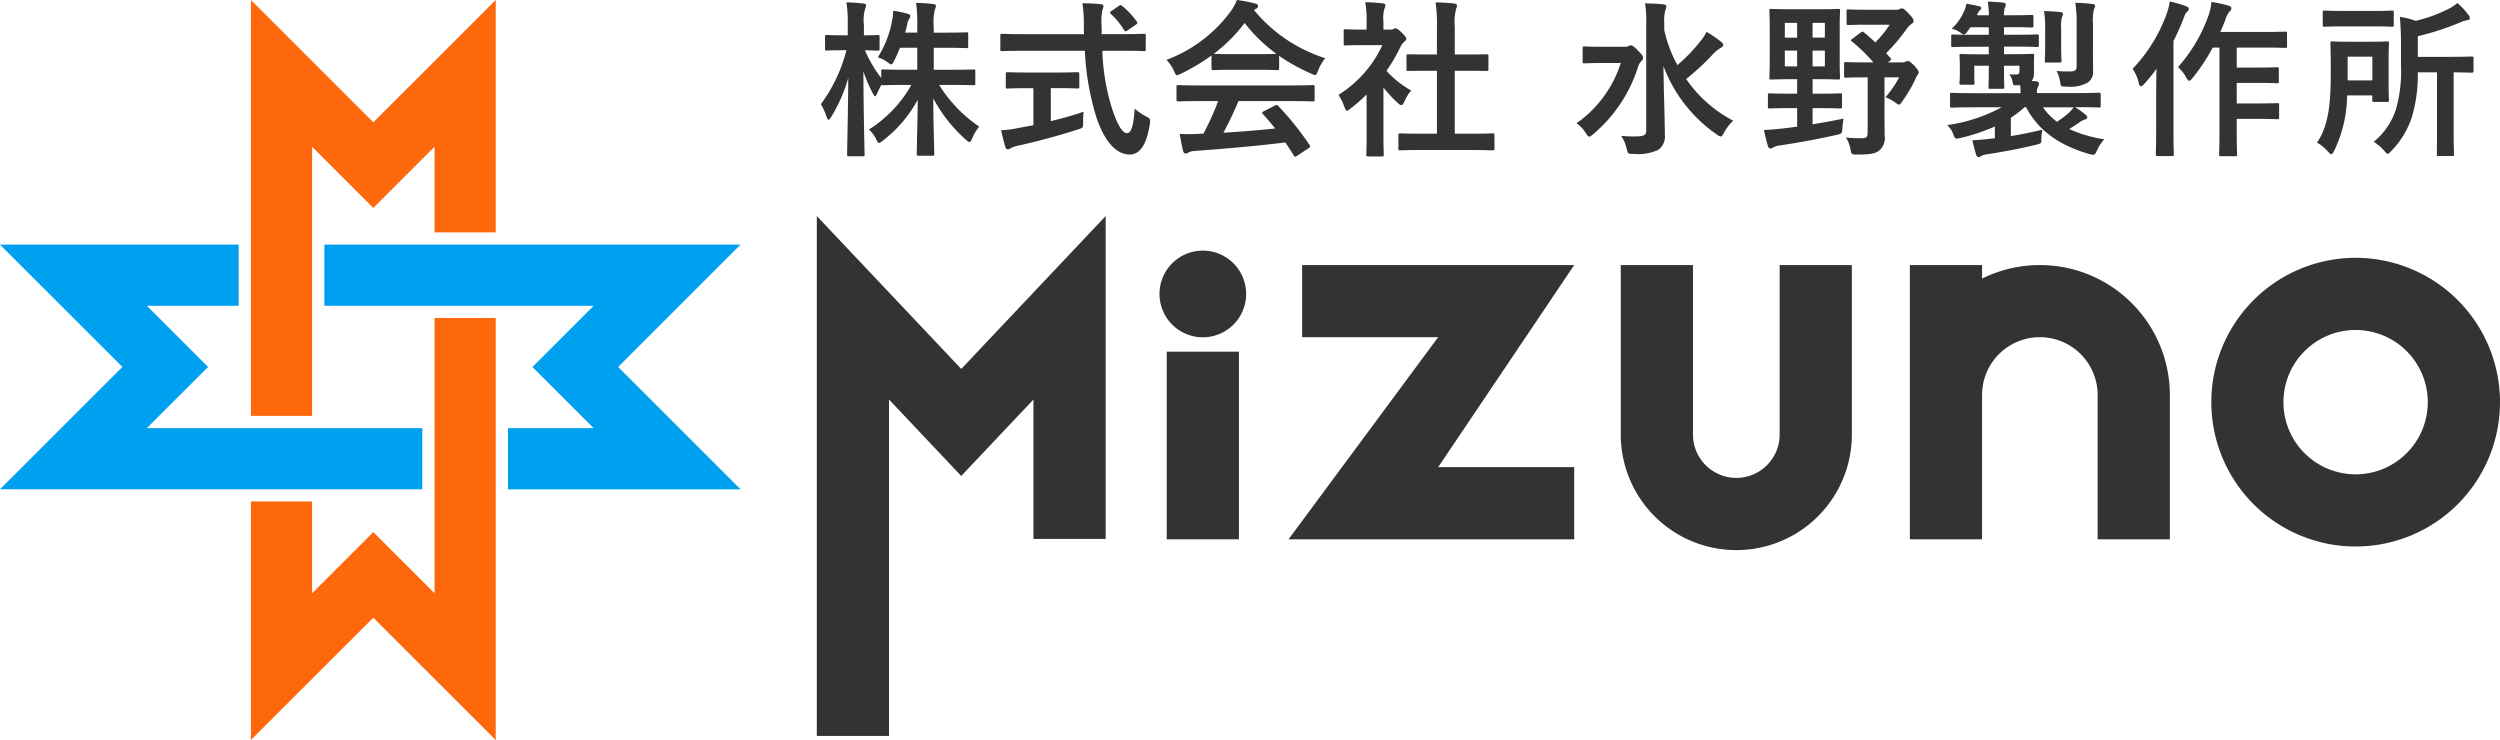
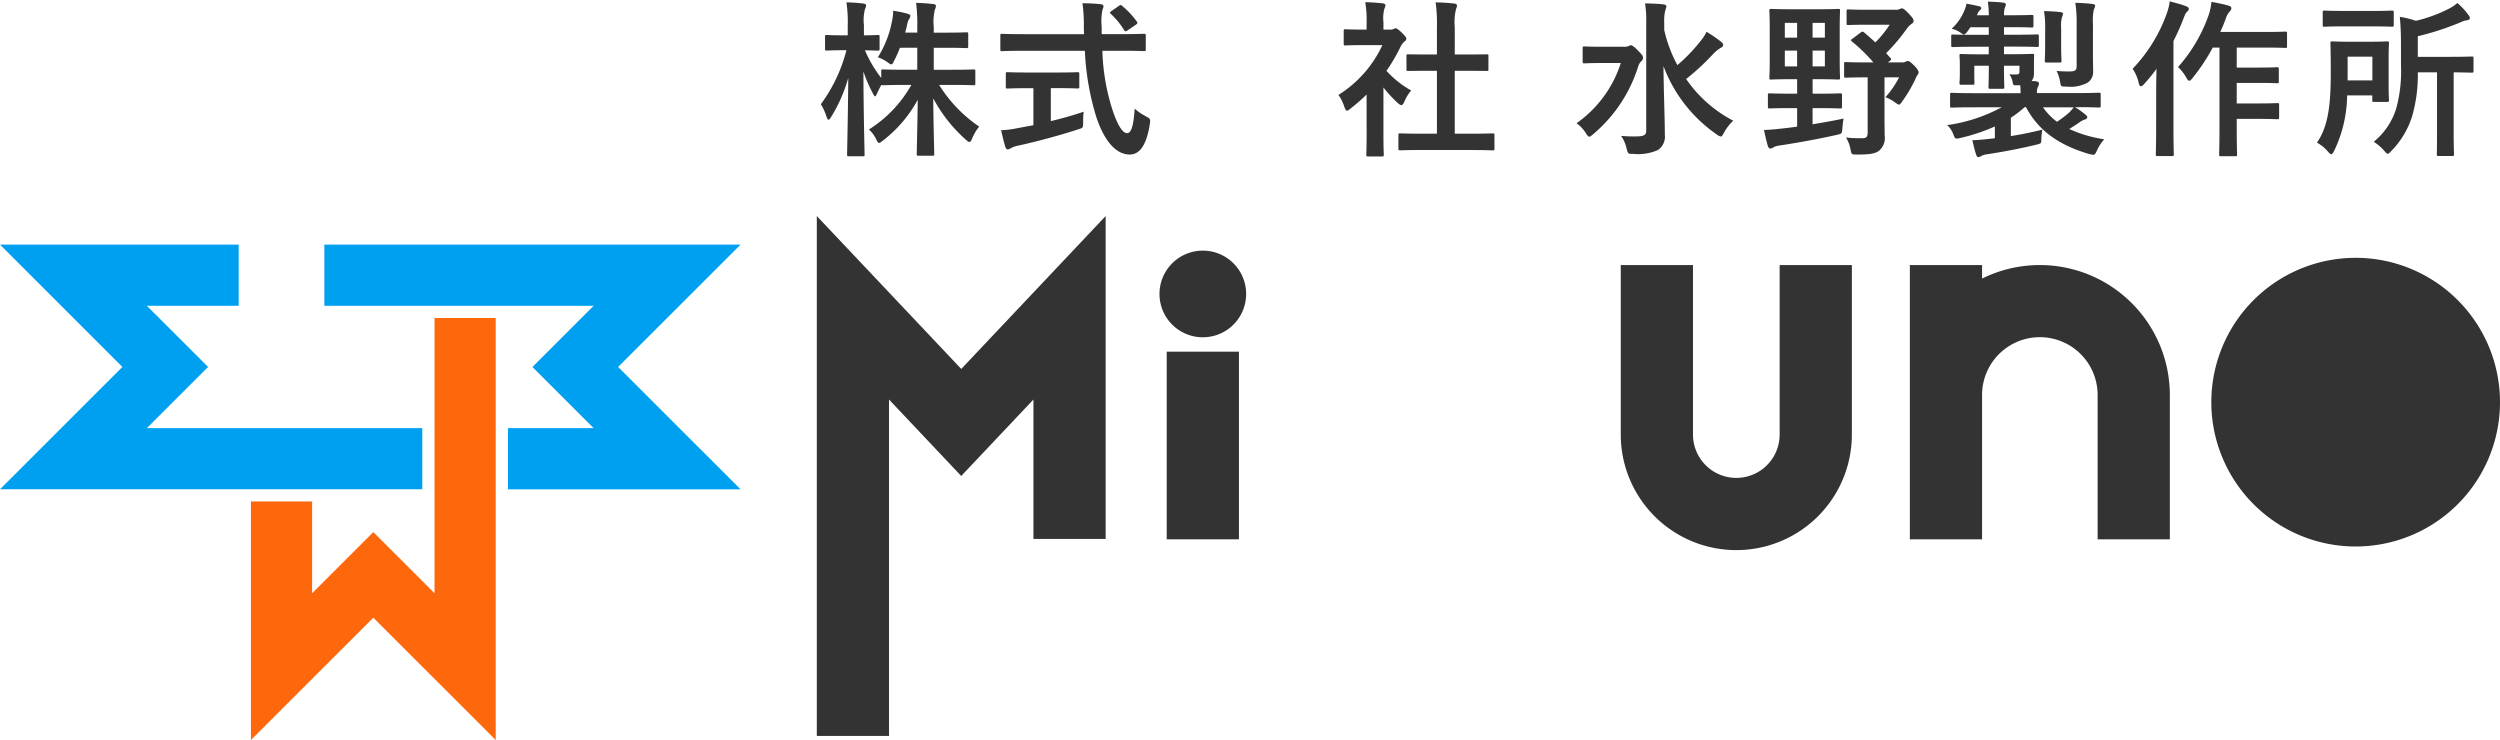
<svg xmlns="http://www.w3.org/2000/svg" width="250" height="74" viewBox="0 0 250 74">
  <defs>
    <clipPath id="clip-path">
      <rect id="長方形_6847" data-name="長方形 6847" width="250" height="74" transform="translate(0 0)" fill="none" />
    </clipPath>
  </defs>
  <g id="グループ_25305" data-name="グループ 25305" transform="translate(0 0)">
    <g id="グループ_25304" data-name="グループ 25304" clip-path="url(#clip-path)">
      <path id="パス_20221" data-name="パス 20221" d="M89.993,4.777A12.192,12.192,0,0,1,89.4,6.1c-.118.236-.168.337-.27.337-.084,0-.185-.067-.387-.219a3.408,3.408,0,0,0-.959-.488A10.39,10.39,0,0,0,89.2,2.12a4.838,4.838,0,0,0,.117-1.043,10.331,10.331,0,0,1,1.448.3c.152.051.27.1.27.219a.626.626,0,0,1-.135.32,1.842,1.842,0,0,0-.2.622c-.05.236-.117.472-.185.723h1.213V2.724A16.68,16.68,0,0,0,91.609.286c.623.017,1.127.051,1.7.118.185.017.285.084.285.168a.938.938,0,0,1-.1.37,5.052,5.052,0,0,0-.118,1.75v.572H94.6c1.447,0,1.936-.034,2.037-.034.168,0,.185.017.185.2V4.626c0,.167-.017.185-.185.185-.1,0-.59-.034-2.037-.034H93.376v2.2h1.733c1.6,0,2.155-.033,2.255-.033.152,0,.169.017.169.168V8.325c0,.185-.017.2-.169.2-.1,0-.656-.034-2.255-.034H93.914a13.972,13.972,0,0,0,4.006,4.171,4.522,4.522,0,0,0-.707,1.194c-.1.235-.169.337-.269.337s-.185-.068-.354-.219a14.885,14.885,0,0,1-3.265-4.137c.017,2.657.1,5.23.1,5.566,0,.152-.017.169-.185.169h-1.38c-.168,0-.185-.017-.185-.169,0-.336.067-2.842.1-5.432a12.834,12.834,0,0,1-3.484,4.087c-.185.151-.3.235-.387.235-.1,0-.169-.117-.286-.37a3.215,3.215,0,0,0-.724-.975,12.473,12.473,0,0,0,4.241-4.457h-.555c-1.616,0-2.171.034-2.272.034s-.151,0-.168-.051c-.169.32-.337.64-.438.891-.084.169-.135.269-.2.269-.05,0-.118-.1-.219-.3a14.532,14.532,0,0,1-.942-2.186c.016,4.44.118,7.988.118,8.291,0,.168-.017.185-.186.185H84.91c-.185,0-.2-.017-.2-.185,0-.3.084-3.666.118-7.653A15.23,15.23,0,0,1,83.11,11.7c-.1.169-.185.27-.253.27-.084,0-.135-.1-.2-.286a5.564,5.564,0,0,0-.573-1.261,15.611,15.611,0,0,0,2.559-5.4h-.37c-1.128,0-1.481.034-1.582.034-.169,0-.186-.017-.186-.185V3.684c0-.169.017-.185.186-.185.1,0,.454.033,1.582.033h.5V2.522A12.6,12.6,0,0,0,84.641.236a15.462,15.462,0,0,1,1.683.118c.168.016.286.083.286.168a.782.782,0,0,1-.1.353,4.306,4.306,0,0,0-.118,1.632V3.532c.959,0,1.279-.033,1.381-.033.167,0,.185.016.185.185V4.878c0,.168-.018.185-.185.185-.1,0-.388-.017-1.28-.034A12.681,12.681,0,0,0,88.124,7.8v-.69c0-.151.018-.168.186-.168.1,0,.656.033,2.272.033h1.145v-2.2Z" transform="translate(0 0)" fill="#333" />
      <path id="パス_20222" data-name="パス 20222" d="M102.355,5.08c-1.531,0-2.054.034-2.154.034-.167,0-.167-.018-.167-.2V3.583c0-.185,0-.2.167-.2.1,0,.623.034,2.154.034H108.4c0-.219-.016-.455-.016-.69A15.734,15.734,0,0,0,108.245.32c.607.017,1.262.034,1.836.1.167.016.269.1.269.2a1.057,1.057,0,0,1-.1.353,5.7,5.7,0,0,0-.083,1.7v.74h2.07c1.531,0,2.053-.034,2.155-.034.167,0,.185.017.185.2V4.911c0,.185-.018.2-.185.2-.1,0-.624-.034-2.155-.034h-2a21.282,21.282,0,0,0,.959,5.752c.488,1.514,1.01,2.488,1.516,2.488.453,0,.656-.924.756-2.455a5.423,5.423,0,0,0,1.094.757c.489.269.489.269.421.79-.336,2.152-1.043,3.061-2.037,3.044-1.278-.017-2.457-1.211-3.3-3.7a26.417,26.417,0,0,1-1.161-6.676Zm2.727,3.733v3.3c1.111-.269,2.272-.589,3.282-.942a10.569,10.569,0,0,0-.051,1.06c0,.555,0,.555-.5.706-1.683.556-4.208,1.245-6.025,1.632a2.287,2.287,0,0,0-.708.252.615.615,0,0,1-.3.118c-.1,0-.184-.067-.235-.219-.134-.4-.3-1.109-.437-1.7a9.1,9.1,0,0,0,1.614-.2l1.617-.3v-3.7h-.574c-1.429,0-1.9.034-2,.034-.168,0-.185-.017-.185-.169V7.417c0-.185.017-.2.185-.2.1,0,.572.034,2,.034h2.98c1.415,0,1.886-.034,1.986-.034.185,0,.2.017.2.2V8.678c0,.152-.018.169-.2.169-.1,0-.571-.034-1.986-.034ZM111.864.606c.1-.067.152-.1.2-.1s.1.034.168.1a7.945,7.945,0,0,1,1.447,1.548c.1.134.084.2-.118.336l-.79.539a.473.473,0,0,1-.219.1c-.051,0-.1-.05-.152-.134a7.466,7.466,0,0,0-1.313-1.6c-.135-.135-.1-.185.068-.3Z" transform="translate(0 0)" fill="#333" />
-       <path id="パス_20223" data-name="パス 20223" d="M121.148,5.55A19.666,19.666,0,0,1,118.1,7.366a1.115,1.115,0,0,1-.4.152c-.118,0-.169-.118-.3-.421a3.89,3.89,0,0,0-.758-1.11A14.036,14.036,0,0,0,123.1,1.092,4.979,4.979,0,0,0,123.688,0a13,13,0,0,1,1.819.353c.2.05.3.118.3.236a.278.278,0,0,1-.169.269,1.361,1.361,0,0,0-.236.152,15.164,15.164,0,0,0,7.119,4.81A4.987,4.987,0,0,0,131.8,7.08c-.118.3-.169.421-.287.421a1.165,1.165,0,0,1-.387-.135,18.52,18.52,0,0,1-3.214-1.782V6.828c0,.168-.018.185-.185.185-.1,0-.556-.034-1.9-.034h-2.591c-1.347,0-1.8.034-1.9.034-.169,0-.185-.017-.185-.185Zm-1.078,4.558c-1.582,0-2.121.033-2.221.033-.186,0-.2-.017-.2-.185V8.695c0-.169.017-.186.2-.186.1,0,.639.035,2.221.035h8.971c1.581,0,2.12-.035,2.221-.035.185,0,.2.017.2.186V9.956c0,.168-.017.185-.2.185-.1,0-.64-.033-2.221-.033h-5.2a31.691,31.691,0,0,1-1.5,3.162c1.749-.1,3.584-.253,5.182-.421-.386-.471-.774-.942-1.228-1.43-.117-.135-.1-.2.1-.3l1.078-.556c.186-.1.235-.084.353.033a29.82,29.82,0,0,1,3.131,3.9c.084.135.084.2-.085.32l-1.16.756c-.1.068-.152.1-.2.1s-.084-.033-.134-.118c-.287-.471-.572-.907-.842-1.311-2.794.353-6.227.639-9.088.857a1.507,1.507,0,0,0-.606.151.419.419,0,0,1-.286.1c-.118,0-.2-.083-.236-.235-.151-.556-.252-1.144-.352-1.732a13.516,13.516,0,0,0,1.833,0c.169,0,.354-.017.539-.017a27.2,27.2,0,0,0,1.481-3.263Zm5.756-4.693c1.128,0,1.632-.017,1.817-.034A15.353,15.353,0,0,1,124.462,2.3a15.7,15.7,0,0,1-3.079,3.078c.151.017.622.034,1.852.034Z" transform="translate(0 0)" fill="#333" />
      <path id="パス_20224" data-name="パス 20224" d="M136.658,9.452a17.4,17.4,0,0,1-1.6,1.4c-.169.134-.27.219-.354.219-.1,0-.168-.135-.27-.388a4.621,4.621,0,0,0-.589-1.193,11.627,11.627,0,0,0,4.394-4.979h-1.9c-1.278,0-1.682.034-1.784.034-.168,0-.185-.017-.185-.185V3.111c0-.169.017-.185.185-.185.1,0,.506.034,1.784.034h.32v-.69a10.343,10.343,0,0,0-.135-2.053c.64.017,1.145.052,1.75.118.169.018.27.1.27.168a.783.783,0,0,1-.1.354,3.6,3.6,0,0,0-.1,1.345V2.96h.706a.58.58,0,0,0,.32-.067.5.5,0,0,1,.185-.068c.1,0,.269.1.622.437.321.32.455.488.455.606a.327.327,0,0,1-.168.269,1.726,1.726,0,0,0-.388.489,16.96,16.96,0,0,1-1.429,2.455,9.6,9.6,0,0,0,2.473,1.968,4.048,4.048,0,0,0-.673,1.093c-.117.253-.2.37-.32.37-.084,0-.185-.067-.336-.2a12.573,12.573,0,0,1-1.447-1.564v4.726c0,1.245.033,1.9.033,1.985,0,.168-.017.185-.2.185h-1.347c-.185,0-.2-.017-.2-.185,0-.1.033-.739.033-1.985ZM142.279,15c-1.6,0-2.154.034-2.254.034-.169,0-.185-.018-.185-.185V13.522c0-.169.016-.185.185-.185.1,0,.656.033,2.254.033h1.414V7.08h-.758c-1.5,0-2.018.016-2.12.016-.152,0-.168,0-.168-.167V5.6c0-.168.016-.168.168-.168.1,0,.623.016,2.12.016h.758V2.775a15.2,15.2,0,0,0-.134-2.54c.639.017,1.279.05,1.868.119.151.016.268.084.268.167a.686.686,0,0,1-.083.354,5.447,5.447,0,0,0-.135,1.85V5.448h1.06c1.5,0,2.02-.016,2.121-.016.169,0,.185,0,.185.168V6.929c0,.167-.016.167-.185.167-.1,0-.622-.016-2.121-.016h-1.06v6.29h1.531c1.6,0,2.138-.033,2.239-.033.185,0,.2.016.2.185v1.329c0,.167-.017.185-.2.185-.1,0-.64-.034-2.239-.034Z" transform="translate(0 0)" fill="#333" />
      <path id="パス_20225" data-name="パス 20225" d="M162.456,4.676a.842.842,0,0,0,.4-.067c.084-.034.134-.085.2-.085.134,0,.335.1.707.5.453.455.539.572.539.756a.437.437,0,0,1-.17.337,1.33,1.33,0,0,0-.337.606,14.516,14.516,0,0,1-4.493,6.71c-.185.151-.287.236-.369.236-.1,0-.185-.1-.338-.337a3.437,3.437,0,0,0-.942-1.009,11.69,11.69,0,0,0,4.427-6.021H160.2c-1.246,0-1.65.034-1.75.034-.168,0-.185-.017-.185-.185V4.827c0-.168.017-.185.185-.185.1,0,.5.034,1.75.034Zm3.97-1.665a13.531,13.531,0,0,0,1.314,3.5,16.76,16.76,0,0,0,2.338-2.439,3.888,3.888,0,0,0,.574-.891,12.441,12.441,0,0,1,1.431.975c.185.152.235.219.235.337,0,.135-.1.218-.235.286a3.739,3.739,0,0,0-.894.756A23.8,23.8,0,0,1,168.615,7.9a13.034,13.034,0,0,0,4.711,4.171,4.575,4.575,0,0,0-.942,1.228c-.135.235-.2.353-.3.353a.943.943,0,0,1-.4-.2,14.442,14.442,0,0,1-5.336-6.845c.017,2.455.135,5.247.135,6.845A1.633,1.633,0,0,1,165.8,15a4.873,4.873,0,0,1-2.476.387c-.5,0-.52.016-.656-.5a3.749,3.749,0,0,0-.555-1.3,13.461,13.461,0,0,0,1.667.051c.589-.016.841-.151.841-.538V2.254a10.083,10.083,0,0,0-.119-1.917c.606.017,1.3.033,1.852.1.168.017.286.1.286.186a1.641,1.641,0,0,1-.118.437,4.335,4.335,0,0,0-.1,1.178Z" transform="translate(0 0)" fill="#333" />
      <path id="パス_20226" data-name="パス 20226" d="M182,9.368c1.43,0,1.9-.033,2-.033.185,0,.2.017.2.185v1.143c0,.168-.018.186-.2.186-.1,0-.572-.034-2-.034h-.742V12.43c1.028-.169,2.071-.354,3.1-.573a8.307,8.307,0,0,0-.117.975c-.051.539-.051.539-.572.657-1.768.4-3.7.756-5.688,1.059a1.8,1.8,0,0,0-.64.185.505.505,0,0,1-.32.118c-.118,0-.185-.1-.235-.253-.152-.5-.287-1.127-.388-1.6.573-.017,1.1-.068,1.717-.135.5-.051,1.043-.118,1.6-.2v-1.85h-.741c-1.413,0-1.9.034-2,.034-.169,0-.185-.018-.185-.186V9.52c0-.168.016-.185.185-.185.1,0,.589.033,2,.033h.741V7.922h-.623c-1.38,0-1.852.034-1.97.034-.168,0-.185-.018-.185-.185,0-.118.035-.59.035-1.733V2.81c0-1.127-.035-1.632-.035-1.733,0-.168.017-.185.185-.185.118,0,.59.034,1.97.034h2.76c1.38,0,1.851-.034,1.952-.034.185,0,.2.017.2.185,0,.1-.033.606-.033,1.733V6.038c0,1.143.033,1.631.033,1.733,0,.167-.017.185-.2.185-.1,0-.572-.034-1.952-.034h-.59V9.368Zm-2.289-7.08h-1.229v1.48h1.229Zm0,2.775h-1.229V6.644h1.229Zm1.547-1.3h1.229V2.288h-1.229Zm1.23,1.3h-1.229V6.644h1.229Zm3.568-1.8c.167-.135.218-.118.354-.017.386.32.756.656,1.126.992a10.557,10.557,0,0,0,1.431-1.766h-2.255c-1.347,0-1.767.034-1.869.034-.167,0-.185-.017-.185-.185V1.128c0-.169.018-.186.185-.186.1,0,.522.034,1.869.034h2.86a.729.729,0,0,0,.388-.067A.468.468,0,0,1,190.2.841c.118,0,.269.1.673.522s.488.573.488.74a.327.327,0,0,1-.185.269,2.249,2.249,0,0,0-.522.538,19.058,19.058,0,0,1-2.037,2.406c.136.151.27.319.421.47.1.118.1.2-.067.32l-.185.135h1.43a.647.647,0,0,0,.3-.051.66.66,0,0,1,.252-.084c.152,0,.254.067.675.472.37.4.42.555.42.69a.383.383,0,0,1-.118.235,2.354,2.354,0,0,0-.235.471,14.637,14.637,0,0,1-1.3,2.187c-.15.218-.219.3-.319.3-.067,0-.168-.067-.337-.185a4.092,4.092,0,0,0-1.01-.555,9.292,9.292,0,0,0,1.364-1.985H188.45v3.851c0,.773.016,1.5.016,1.968a1.664,1.664,0,0,1-.555,1.514c-.4.3-.926.387-2.205.387-.538,0-.556,0-.656-.522a3.168,3.168,0,0,0-.455-1.177,14.678,14.678,0,0,0,1.549.067c.5,0,.622-.1.622-.623V7.737h-.151c-1.447,0-1.919.034-2.02.034-.168,0-.185-.018-.185-.185V6.408c0-.185.017-.2.185-.2.1,0,.573.034,2.02.034h.724A16.5,16.5,0,0,0,185.2,4.155c-.151-.118-.135-.168.05-.286Z" transform="translate(0 -0.001)" fill="#333" />
      <path id="パス_20227" data-name="パス 20227" d="M197.28,10.73c-1.482,0-1.988.034-2.088.034-.168,0-.185-.017-.185-.185V9.468c0-.168.017-.186.185-.186.1,0,.606.035,2.088.035h4.778c0-.253-.016-.522-.033-.791h-.353c-.32.017-.354,0-.4-.269a1.945,1.945,0,0,0-.335-.824c.252.017.47.017.672.017.287,0,.338-.1.338-.353V6.575h-1.549v.051c0,1.328.033,1.985.033,2.085,0,.152-.017.169-.185.169h-1.212c-.168,0-.185-.017-.185-.169,0-.118.033-.756.033-2.085V6.575H197.43v.891c0,.539.017.723.017.824,0,.168-.017.185-.185.185h-1.128c-.167,0-.185-.017-.185-.185,0-.118.034-.286.034-.925V6.509c0-.623-.034-.824-.034-.942,0-.151.018-.168.185-.168.118,0,.607.034,2.02.034h.723V4.675h-1.4c-1.549,0-2.071.034-2.171.034-.168,0-.185-.017-.185-.2V3.65c0-.185.017-.2.185-.2.1,0,.622.033,2.171.033h1.4V2.724h-1.833l-.3.421c-.152.2-.254.3-.354.3s-.2-.085-.4-.219a2.592,2.592,0,0,0-.825-.354,4.974,4.974,0,0,0,1.212-1.681,3.155,3.155,0,0,0,.27-.824c.437.084.825.151,1.245.253.169.05.236.084.236.185a.259.259,0,0,1-.118.2.956.956,0,0,0-.27.42l-.051.1h1.195a9.989,9.989,0,0,0-.1-1.362c.572.017,1.11.05,1.531.1.169.016.27.1.27.185a1.035,1.035,0,0,1-.118.37,2.69,2.69,0,0,0-.067.707h.807c1.4,0,1.852-.033,1.953-.033.169,0,.185.016.185.2v.874c0,.168-.016.185-.185.185-.1,0-.556-.034-1.953-.034h-.807v.756h1.161c1.532,0,2.036-.033,2.138-.033.168,0,.185.017.185.2v.857c0,.185-.017.2-.185.2-.1,0-.606-.034-2.138-.034h-1.161v.757h.807c1.414,0,1.9-.034,2.02-.034.169,0,.185.017.185.168,0,.1-.016.252-.016.64v1.16a1.115,1.115,0,0,1-.236.74l.437.033c.219.034.3.118.3.219a.615.615,0,0,1-.1.337,1.153,1.153,0,0,0-.1.623h4.1c1.482,0,1.987-.035,2.087-.035.169,0,.185.018.185.186v1.11c0,.168-.016.185-.185.185-.1,0-.6-.034-2.087-.034h-.3a7.414,7.414,0,0,1,1.061.756c.118.1.169.152.169.253,0,.117-.1.185-.22.219a1.717,1.717,0,0,0-.571.3c-.287.2-.64.42-1.01.656a12.983,12.983,0,0,0,3.5,1.026,4.261,4.261,0,0,0-.724,1.109c-.235.5-.252.489-.758.371-3.028-.875-5.1-2.337-6.344-4.693h-.135a10.6,10.6,0,0,1-1.38,1.059v1.834c1.061-.168,2.037-.37,3.148-.64a6.592,6.592,0,0,0-.1,1.026c-.017.353-.017.353-.555.488-1.75.421-3.249.69-4.831.941a1.788,1.788,0,0,0-.606.169.577.577,0,0,1-.286.118c-.118,0-.185-.067-.236-.236-.15-.438-.268-.958-.386-1.446.656-.034,1.195-.084,1.8-.152l.454-.05V12.647a18.9,18.9,0,0,1-3.416,1.143c-.505.118-.555.135-.74-.353a2.157,2.157,0,0,0-.622-.925,16.125,16.125,0,0,0,5.452-1.783Zm7.017,0a6.312,6.312,0,0,0,1.4,1.446,9.968,9.968,0,0,0,1.144-.857,3.369,3.369,0,0,0,.522-.589Zm.219-7.938a9.309,9.309,0,0,0-.117-1.682c.638.018,1.077.034,1.648.1.169.017.252.084.252.186a1.033,1.033,0,0,1-.1.319,3.24,3.24,0,0,0-.085,1.076V4.507c0,.992.035,1.446.035,1.547,0,.186-.017.2-.185.2h-1.3c-.168,0-.185-.016-.185-.2,0-.1.034-.555.034-1.547Zm4.779,2.876c0,.589.018,1.076.018,1.463a1.293,1.293,0,0,1-.539,1.127,3.621,3.621,0,0,1-2.138.4c-.538,0-.555,0-.622-.455a3.809,3.809,0,0,0-.353-1.109,12.736,12.736,0,0,0,1.329.05c.488,0,.673-.117.673-.487V2.4a12.314,12.314,0,0,0-.134-2.12c.672.018,1.127.051,1.717.118.167.017.268.085.268.169a.79.79,0,0,1-.118.353,4.877,4.877,0,0,0-.1,1.447Z" transform="translate(0 0)" fill="#333" />
      <path id="パス_20228" data-name="パス 20228" d="M215.618,9c0-.623.016-1.379.033-2.119a16.4,16.4,0,0,1-1.262,1.547c-.118.134-.22.2-.287.2-.1,0-.168-.084-.218-.286a4.125,4.125,0,0,0-.623-1.463,15.516,15.516,0,0,0,3.416-5.533,6.018,6.018,0,0,0,.3-1.211c.606.168,1.162.3,1.633.488.2.084.269.152.269.252,0,.118-.033.185-.169.3-.117.1-.2.236-.369.707a23.61,23.61,0,0,1-.994,2.22v8.762c0,1.648.034,2.472.034,2.556,0,.168-.016.185-.185.185h-1.43c-.169,0-.185-.017-.185-.185,0-.1.034-.908.034-2.556Zm5.654-4.238a19.476,19.476,0,0,1-2.02,3.044c-.151.185-.236.27-.319.27-.1,0-.185-.1-.32-.337A3.9,3.9,0,0,0,217.8,6.71a15.585,15.585,0,0,0,3.081-5.247,6.252,6.252,0,0,0,.268-1.278c.622.118,1.144.219,1.667.37.2.051.319.135.319.253a.385.385,0,0,1-.151.32,2.155,2.155,0,0,0-.438.823c-.151.4-.32.824-.521,1.245h4.392c1.5,0,2-.034,2.087-.034.185,0,.2.017.2.2V4.591c0,.186-.016.2-.2.2-.084,0-.589-.034-2.087-.034h-2.744v2h2.155c1.329,0,1.767-.034,1.867-.034.169,0,.187.017.187.185V8.14c0,.168-.018.185-.187.185-.1,0-.538-.034-1.867-.034h-2.155v2.053h2.155c1.347,0,1.8-.034,1.9-.034.168,0,.185.017.185.168v1.245c0,.185-.017.2-.185.2-.1,0-.555-.034-1.9-.034h-2.155v.924c0,1.683.035,2.54.035,2.624,0,.168-.018.185-.185.185H222.1c-.169,0-.185-.017-.185-.185,0-.1.033-.941.033-2.624V4.76Z" transform="translate(0 0)" fill="#333" />
      <path id="パス_20229" data-name="パス 20229" d="M234.713,9.537a13.089,13.089,0,0,1-1.3,5.549c-.118.219-.185.337-.285.337-.085,0-.185-.1-.337-.269a3.986,3.986,0,0,0-1.094-.891c1.212-1.75,1.38-4.087,1.38-7.131,0-1.834-.034-2.708-.034-2.809,0-.168.017-.185.185-.185.118,0,.488.034,1.7.034h2.1c1.195,0,1.6-.034,1.683-.034.169,0,.185.017.185.185,0,.1-.033.556-.033,1.565V8.46c0,1.025.033,1.429.033,1.53,0,.185-.016.2-.185.2h-1.3c-.167,0-.185-.017-.185-.2V9.537Zm2.524-8.443c1.4,0,1.851-.034,1.953-.034.168,0,.185.017.185.186V2.472c0,.185-.017.2-.185.2-.1,0-.555-.034-1.953-.034H234.41c-1.38,0-1.852.034-1.953.034-.167,0-.185-.017-.185-.2V1.245c0-.169.018-.186.185-.186.1,0,.573.034,1.953.034ZM234.763,8.04h2.474V5.667h-2.474Zm7.018-.807a14.782,14.782,0,0,1-.589,4.457,8.6,8.6,0,0,1-2.07,3.414c-.168.185-.252.27-.353.27-.085,0-.169-.085-.337-.287a4.512,4.512,0,0,0-1.061-.907,6.929,6.929,0,0,0,2.256-3.348,14.251,14.251,0,0,0,.471-4.356V4.423c0-1.009-.033-1.834-.118-2.741a8.832,8.832,0,0,1,1.6.4A14.366,14.366,0,0,0,244.844.892,3.847,3.847,0,0,0,245.736.3,6.8,6.8,0,0,1,246.847,1.5a.452.452,0,0,1,.135.336c0,.1-.118.169-.269.185a2.279,2.279,0,0,0-.64.2,27.063,27.063,0,0,1-4.292,1.4V5.684h3.081c1.648,0,2.2-.033,2.305-.033.168,0,.185.016.185.185V7.081c0,.167-.017.185-.185.185-.1,0-.572-.018-1.8-.034v6.1c0,1.346.034,2,.034,2.1,0,.151-.018.168-.168.168h-1.38c-.152,0-.169-.017-.169-.168,0-.118.017-.756.017-2.1v-6.1Z" transform="translate(0 0)" fill="#333" />
      <path id="パス_20230" data-name="パス 20230" d="M23.868,42.827h-9.18l6.12-6.116L14.688,30.6h9.18V24.48H0L12.24,36.712,0,48.943H42.228V42.827Z" transform="translate(0 -0.017)" fill="#00a0f0" />
      <path id="パス_20231" data-name="パス 20231" d="M43.452,31.824V59.345l-6.12-6.116-6.12,6.116V50.171h-6.12V74.023l12.24-12.231,12.24,12.231v-42.2Z" transform="translate(0 -0.022)" fill="#fd680d" />
-       <path id="パス_20232" data-name="パス 20232" d="M37.332,12.232,25.092,0V41.587h6.12V14.678l6.12,6.116,6.12-6.116V23.24h6.12V0Z" transform="translate(0 0)" fill="#fd680d" />
      <path id="パス_20233" data-name="パス 20233" d="M74.052,24.48H32.436V30.6H59.364l-6.12,6.116,6.12,6.116H50.8v6.116H74.052L61.812,36.712Z" transform="translate(0 -0.017)" fill="#00a0f0" />
      <path id="パス_20234" data-name="パス 20234" d="M124.615,29.411a4.333,4.333,0,1,1-4.333-4.33,4.332,4.332,0,0,1,4.333,4.33" transform="translate(0 -0.018)" fill="#333" />
      <rect id="長方形_6846" data-name="長方形 6846" width="7.222" height="18.764" transform="translate(116.671 35.167)" fill="#333" />
-       <path id="パス_20235" data-name="パス 20235" d="M130.213,26.525v7.217h13.6L128.853,53.949H157.42V46.732h-13.6l13.6-20.207Z" transform="translate(0 -0.019)" fill="#333" />
      <path id="パス_20236" data-name="パス 20236" d="M177.964,26.525v16.95a4.333,4.333,0,0,1-8.666,0V26.525h-7.222v16.95a11.555,11.555,0,0,0,23.11,0V26.525Z" transform="translate(0 -0.019)" fill="#333" />
      <path id="パス_20237" data-name="パス 20237" d="M203.985,26.525a12.956,12.956,0,0,0-5.778,1.353V26.525h-7.222V53.949h7.222V39.515a5.777,5.777,0,0,1,11.555,0V53.949h7.222V39.515a13,13,0,0,0-13-12.99" transform="translate(0 -0.019)" fill="#333" />
-       <path id="パス_20238" data-name="パス 20238" d="M235.556,25.8A14.434,14.434,0,1,0,250,40.237,14.439,14.439,0,0,0,235.556,25.8m0,21.651a7.217,7.217,0,1,1,7.222-7.217,7.219,7.219,0,0,1-7.222,7.217" transform="translate(0 -0.018)" fill="#333" />
+       <path id="パス_20238" data-name="パス 20238" d="M235.556,25.8A14.434,14.434,0,1,0,250,40.237,14.439,14.439,0,0,0,235.556,25.8m0,21.651" transform="translate(0 -0.018)" fill="#333" />
      <path id="パス_20239" data-name="パス 20239" d="M96.125,36.909,81.681,21.618V73.61H88.9V39.967l7.222,7.647,7.222-7.647V53.907h7.222V21.618Z" transform="translate(0 -0.015)" fill="#333" />
    </g>
  </g>
</svg>